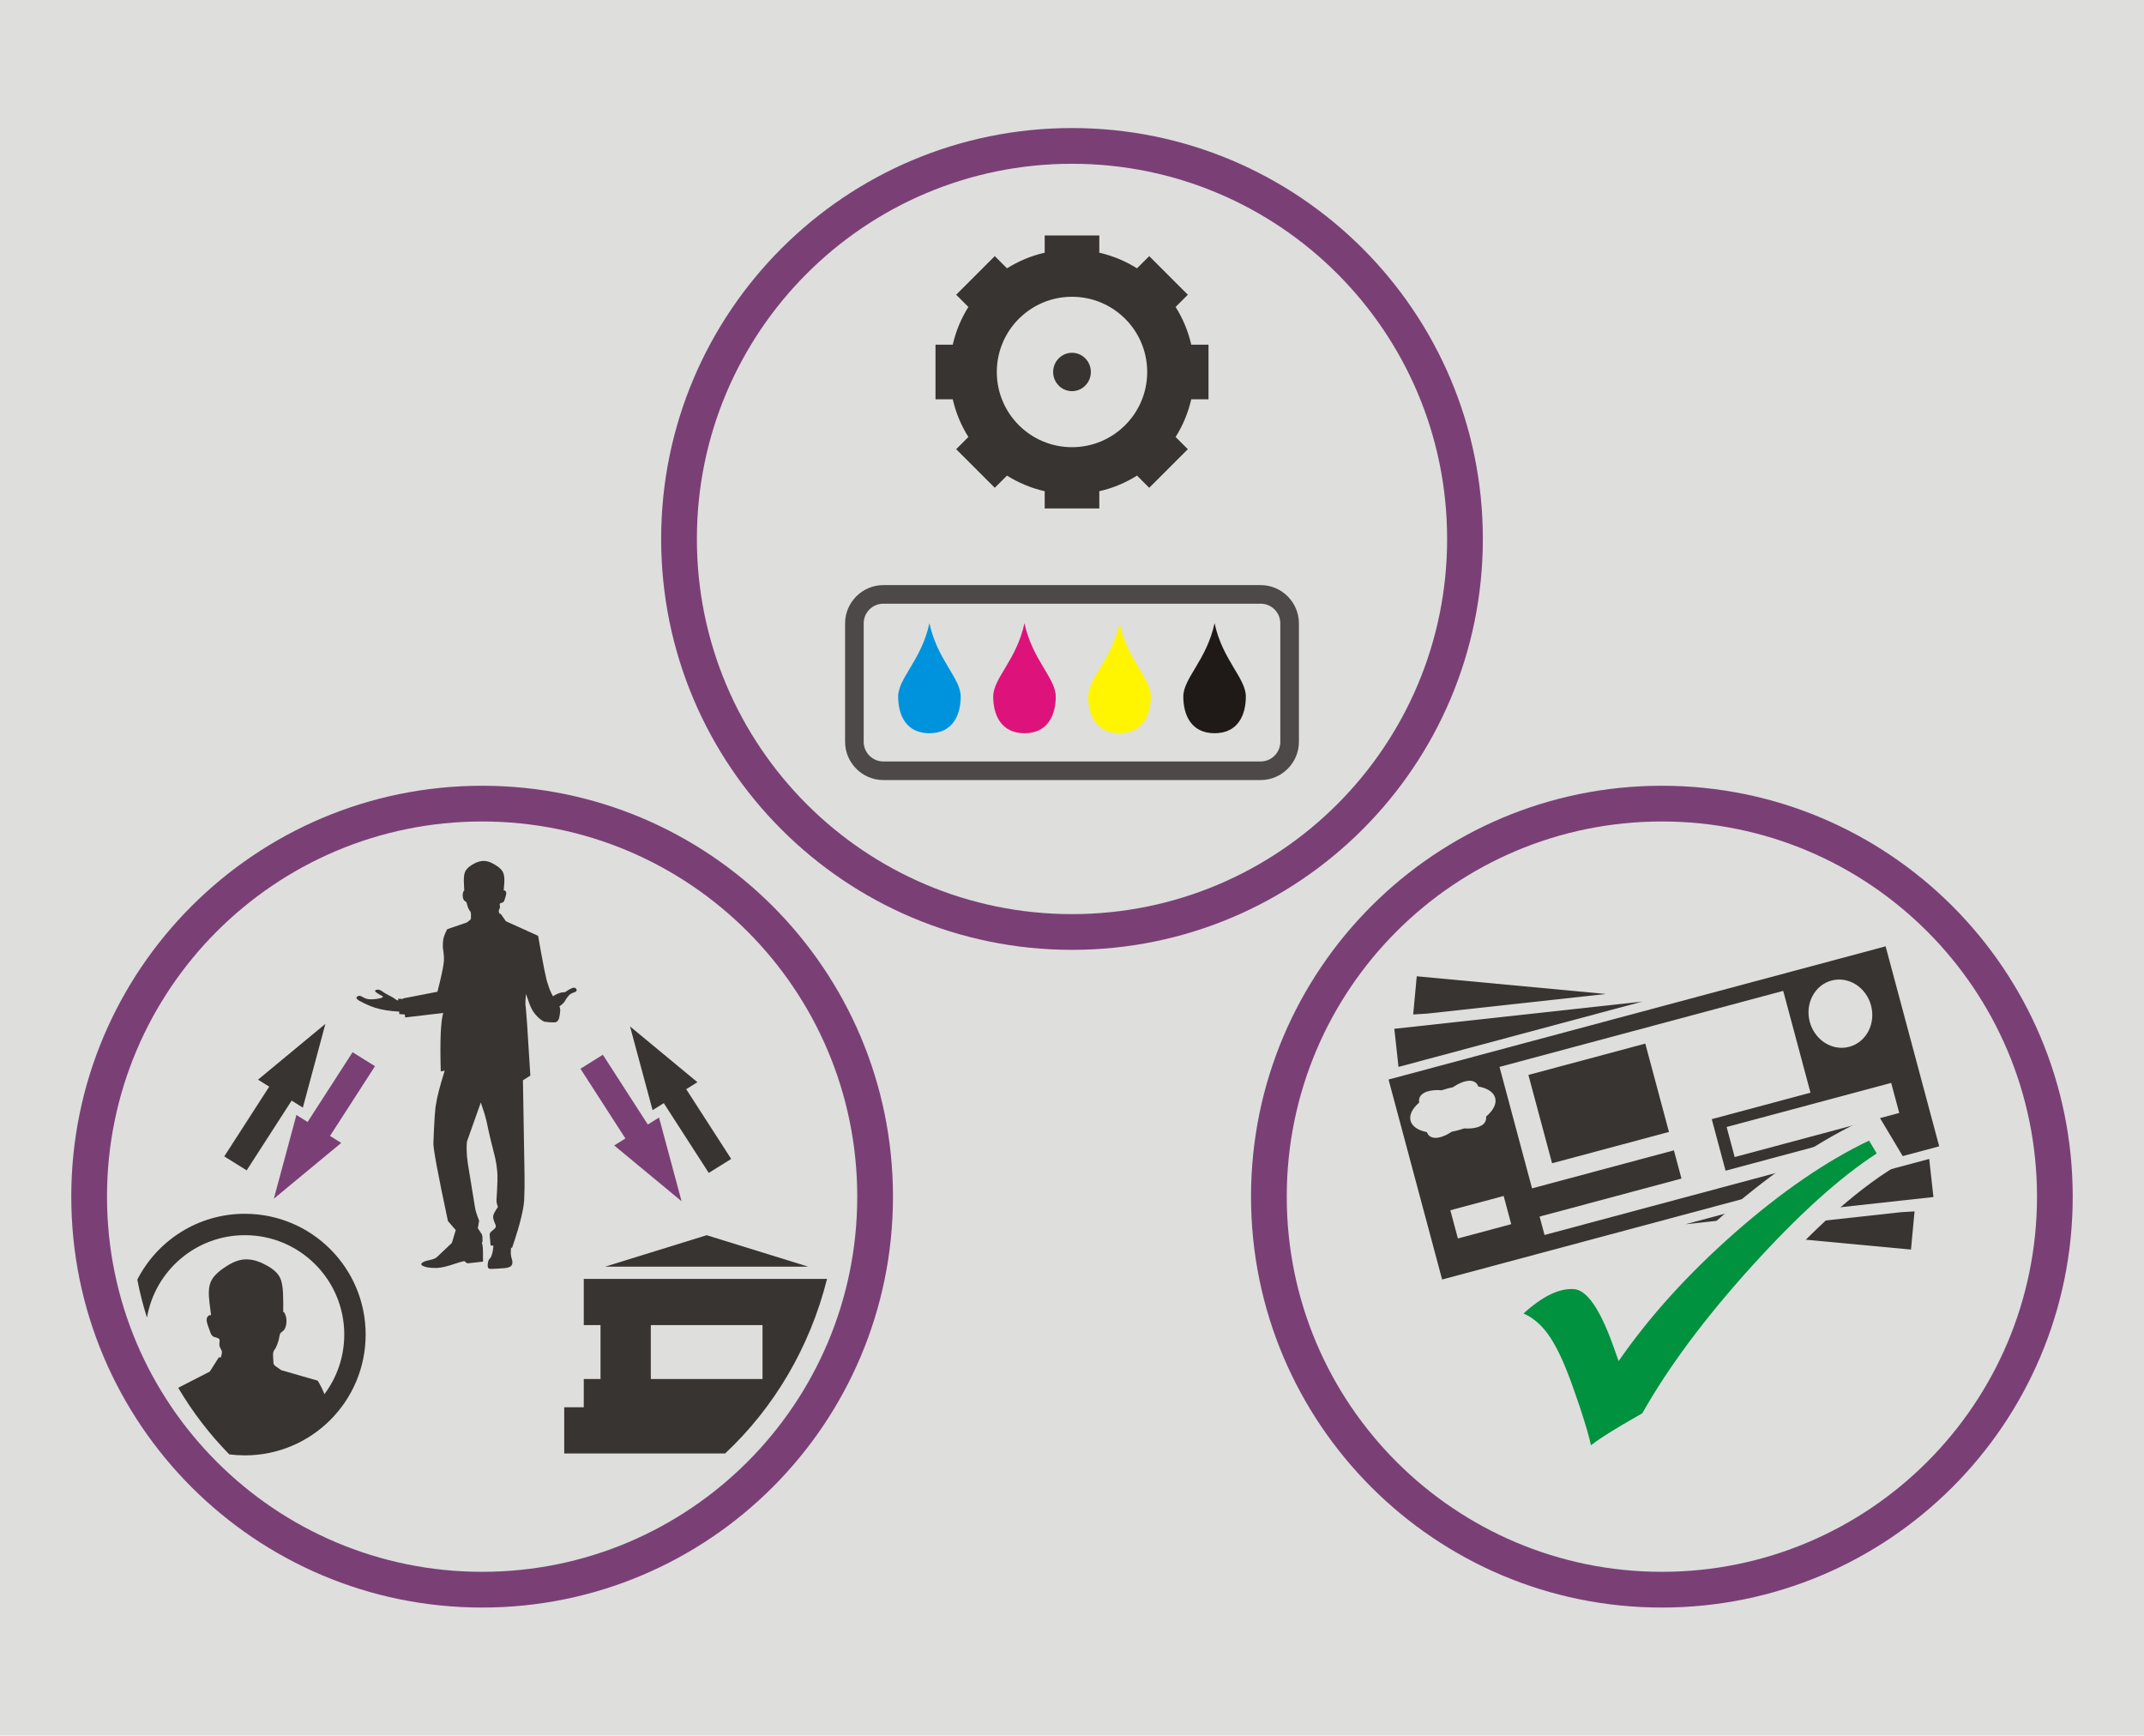
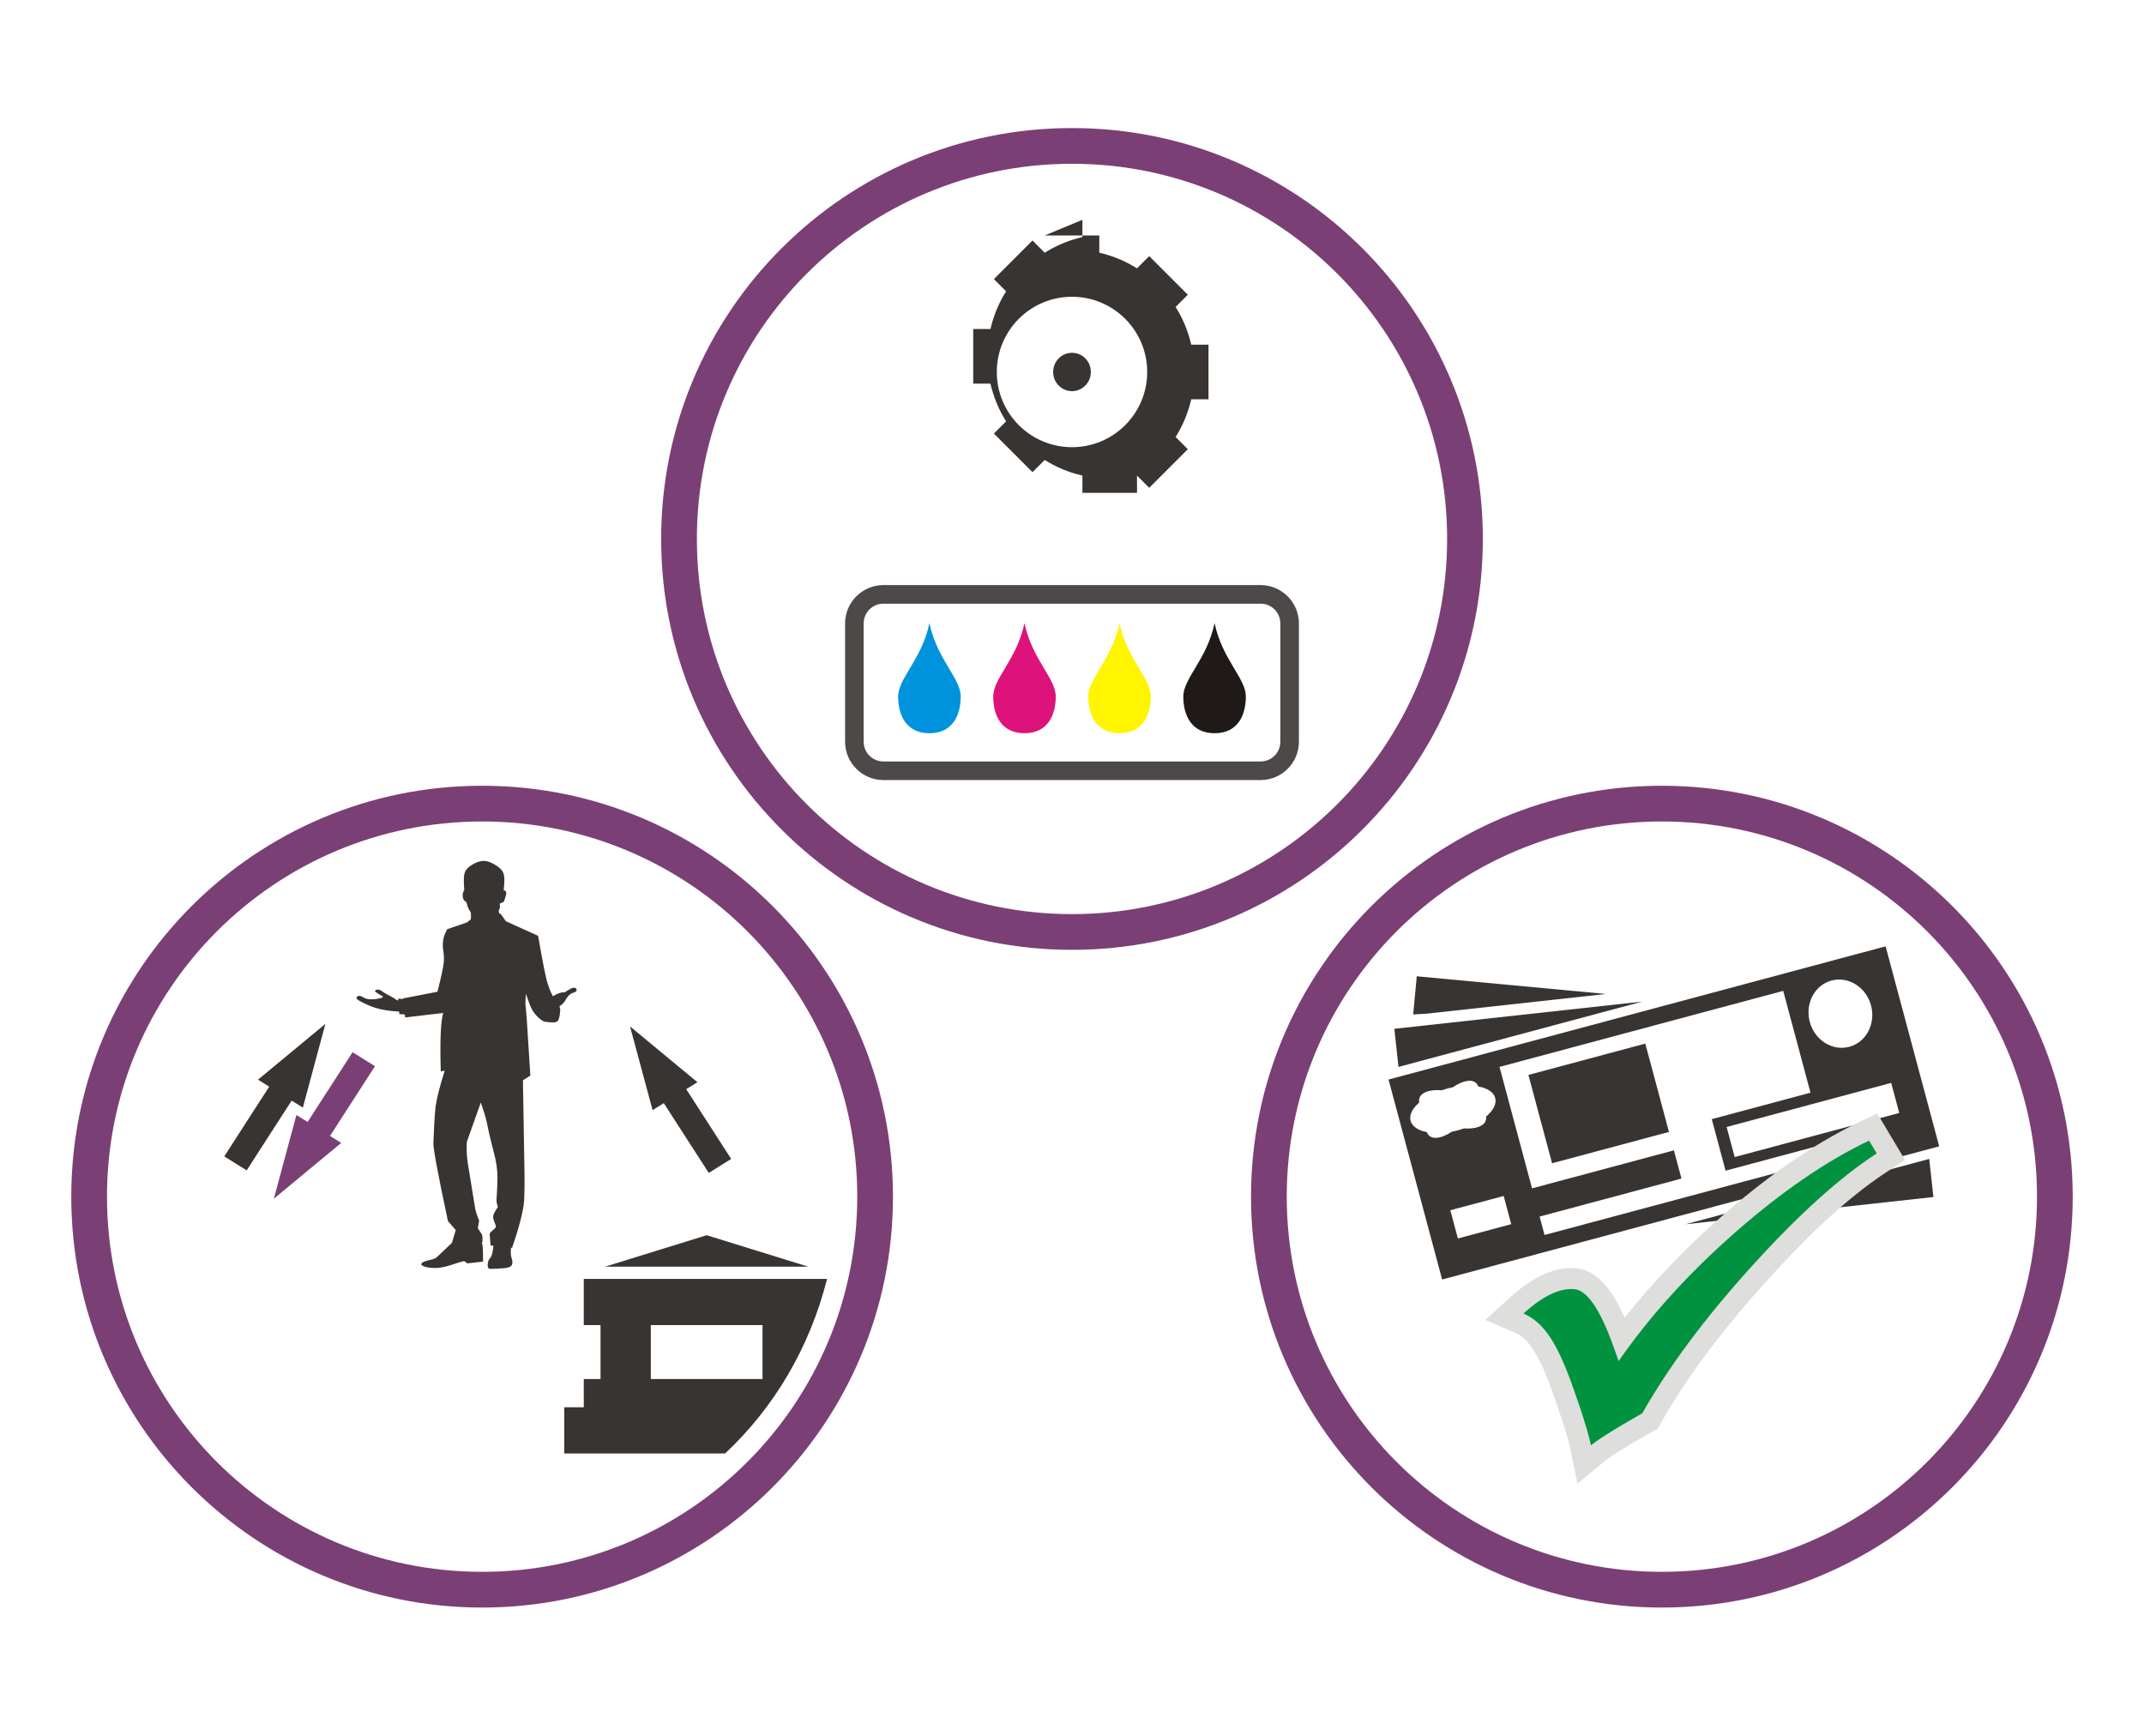
<svg xmlns="http://www.w3.org/2000/svg" xml:space="preserve" width="300.192mm" height="242.979mm" style="shape-rendering:geometricPrecision; text-rendering:geometricPrecision; image-rendering:optimizeQuality; fill-rule:evenodd; clip-rule:evenodd" viewBox="0 0 300.192 242.979">
  <defs>
    <style type="text/css">
   
    .fil8 {fill:#00923F}
    .fil2 {fill:#383431}
    .fil1 {fill:#7A4076}
    .fil0 {fill:#DEDEDD}
    .fil6 {fill:#1F1A17;fill-rule:nonzero}
    .fil3 {fill:#0093DD;fill-rule:nonzero}
    .fil7 {fill:#4D4948;fill-rule:nonzero}
    .fil4 {fill:#DD137B;fill-rule:nonzero}
    .fil5 {fill:#FFF500;fill-rule:nonzero}
   
  </style>
  </defs>
  <g id="Слой_x0020_1">
-     <polygon class="fil0" points="0,0 300.192,0 300.192,242.979 0,242.979 " />
    <path class="fil1" d="M207.621 75.451c0,31.77 -25.755,57.525 -57.525,57.525 -31.77,0 -57.525,-25.755 -57.525,-57.525 0,-31.77 25.755,-57.525 57.525,-57.525 31.77,0 57.525,25.755 57.525,57.525zm-5.002 0c0,29.008 -23.515,52.523 -52.523,52.523 -29.008,0 -52.523,-23.515 -52.523,-52.523 0,-29.008 23.515,-52.523 52.523,-52.523 29.008,0 52.523,23.515 52.523,52.523z" />
-     <path class="fil2" d="M146.274 32.964l7.644 0 0 2.414c1.9,0.433 3.679,1.183 5.28,2.189l1.709 -1.709 5.405 5.406 -1.709 1.709c1.007,1.601 1.756,3.381 2.189,5.28l2.415 0 0 7.644 -2.414 0c-0.433,1.9 -1.183,3.679 -2.189,5.28l1.709 1.709 -5.406 5.405 -1.709 -1.709c-1.601,1.007 -3.381,1.756 -5.28,2.189l0 2.414 -7.644 0 0 -2.415c-1.9,-0.433 -3.679,-1.183 -5.28,-2.189l-1.709 1.709 -5.406 -5.405 1.709 -1.709c-1.007,-1.601 -1.756,-3.381 -2.189,-5.28l-2.414 0 0 -7.644 2.415 0c0.433,-1.9 1.183,-3.679 2.189,-5.28l-1.709 -1.709 5.405 -5.406 1.709 1.709c1.601,-1.007 3.38,-1.756 5.28,-2.189l0 -2.414zm3.822 8.583c5.815,0 10.529,4.714 10.529,10.529 0,5.815 -4.714,10.529 -10.529,10.529 -5.815,0 -10.529,-4.714 -10.529,-10.529 0,-5.815 4.714,-10.529 10.529,-10.529zm0 7.843c1.457,0 2.639,1.203 2.639,2.686 0,1.484 -1.181,2.686 -2.639,2.686 -1.458,0 -2.639,-1.202 -2.639,-2.686 0,-1.483 1.181,-2.686 2.639,-2.686z" />
+     <path class="fil2" d="M146.274 32.964l7.644 0 0 2.414c1.9,0.433 3.679,1.183 5.28,2.189l1.709 -1.709 5.405 5.406 -1.709 1.709c1.007,1.601 1.756,3.381 2.189,5.28l2.415 0 0 7.644 -2.414 0c-0.433,1.9 -1.183,3.679 -2.189,5.28l1.709 1.709 -5.406 5.405 -1.709 -1.709l0 2.414 -7.644 0 0 -2.415c-1.9,-0.433 -3.679,-1.183 -5.28,-2.189l-1.709 1.709 -5.406 -5.405 1.709 -1.709c-1.007,-1.601 -1.756,-3.381 -2.189,-5.28l-2.414 0 0 -7.644 2.415 0c0.433,-1.9 1.183,-3.679 2.189,-5.28l-1.709 -1.709 5.405 -5.406 1.709 1.709c1.601,-1.007 3.38,-1.756 5.28,-2.189l0 -2.414zm3.822 8.583c5.815,0 10.529,4.714 10.529,10.529 0,5.815 -4.714,10.529 -10.529,10.529 -5.815,0 -10.529,-4.714 -10.529,-10.529 0,-5.815 4.714,-10.529 10.529,-10.529zm0 7.843c1.457,0 2.639,1.203 2.639,2.686 0,1.484 -1.181,2.686 -2.639,2.686 -1.458,0 -2.639,-1.202 -2.639,-2.686 0,-1.483 1.181,-2.686 2.639,-2.686z" />
    <path class="fil3" d="M130.133 87.24c1.094,5.137 4.378,7.705 4.378,10.273 0,2.569 -1.094,5.137 -4.378,5.137 -3.284,0 -4.378,-2.568 -4.378,-5.137 0,-2.568 3.284,-5.136 4.378,-10.273z" />
    <path class="fil4" d="M143.442 87.24c1.094,5.137 4.378,7.705 4.378,10.273 0,2.569 -1.094,5.137 -4.378,5.137 -3.284,0 -4.378,-2.568 -4.378,-5.137 0,-2.568 3.284,-5.136 4.378,-10.273z" />
    <path class="fil5" d="M156.751 87.24c1.094,5.137 4.378,7.705 4.378,10.273 0,2.569 -1.094,5.137 -4.378,5.137 -3.284,0 -4.378,-2.568 -4.378,-5.137 0,-2.568 3.284,-5.136 4.378,-10.273z" />
    <path class="fil6" d="M170.059 87.24c1.094,5.137 4.378,7.705 4.378,10.273 0,2.569 -1.094,5.137 -4.378,5.137 -3.284,0 -4.378,-2.568 -4.378,-5.137 0,-2.568 3.284,-5.136 4.378,-10.273z" />
    <path class="fil7" d="M123.68 81.911l52.832 0c1.47,0 2.808,0.602 3.778,1.572l0.005 0.005c0.97,0.97 1.572,2.308 1.572,3.778l0 16.584c0,1.47 -0.602,2.808 -1.572,3.778l-0.005 0.005c-0.97,0.97 -2.308,1.572 -3.778,1.572l-52.832 0c-1.47,0 -2.808,-0.602 -3.778,-1.572l-0.005 -0.005c-0.97,-0.97 -1.572,-2.308 -1.572,-3.778l0 -16.584c0,-1.47 0.602,-2.808 1.572,-3.778l0.005 -0.005c0.97,-0.97 2.308,-1.572 3.778,-1.572zm52.832 2.603l-52.832 0c-0.757,0 -1.446,0.309 -1.945,0.807 -0.498,0.499 -0.807,1.188 -0.807,1.945l0 16.584c0,0.757 0.309,1.446 0.807,1.945 0.499,0.498 1.188,0.807 1.945,0.807l52.832 0c0.757,0 1.446,-0.309 1.945,-0.807 0.498,-0.499 0.807,-1.188 0.807,-1.945l0 -16.584c0,-0.757 -0.309,-1.446 -0.807,-1.945 -0.499,-0.498 -1.188,-0.807 -1.945,-0.807z" />
    <path class="fil1" d="M125.029 167.528c0,31.77 -25.755,57.525 -57.525,57.525 -31.77,0 -57.525,-25.755 -57.525,-57.525 0,-31.77 25.755,-57.525 57.525,-57.525 31.77,0 57.525,25.755 57.525,57.525zm-5.002 0c0,29.008 -23.515,52.523 -52.523,52.523 -29.008,0 -52.523,-23.515 -52.523,-52.523 0,-29.008 23.515,-52.523 52.523,-52.523 29.008,0 52.523,23.515 52.523,52.523z" />
    <path class="fil2" d="M91.123 185.509l0 7.55 15.643 0 0 -7.55 -15.643 0zm7.821 -12.583l7.112 2.202 7.112 2.202 -14.224 0 -14.224 0 7.112 -2.202 7.112 -2.202zm2.577 30.559l-22.521 0 0 -6.471 2.737 0 0 -3.954 2.346 0 0 -7.55 -2.346 0 0 -6.471 34.062 0c-2.413,9.621 -7.465,18.086 -14.278,24.447z" />
-     <path class="fil2" d="M34.289 169.925c-6.57,0 -12.265,3.747 -15.064,9.221 0.351,1.812 0.804,3.589 1.353,5.322 1.123,-6.557 6.834,-11.547 13.711,-11.547 7.684,0 13.913,6.229 13.913,13.913 0,3.133 -1.036,6.024 -2.783,8.349 -0.203,-0.562 -0.514,-1.193 -0.931,-1.892l-5.115 -1.472 -0.935 -0.662 0 0 -0.016 -0.049c-0.003,-0.009 -0.008,-0.019 -0.013,-0.028l-0.093 -0.127c-0.005,-0.007 -0.011,-0.013 -0.017,-0.02l-0.001 0c-0.08,-0.878 -0.091,-1.421 -0.033,-1.628l-0.001 0 0.028 -0.036 -0.001 0c-0.008,0.01 -0.016,0.02 -0.024,0.03 0.003,-0.009 0.005,-0.017 0.008,-0.024l0.071 -0.188c0.168,-0.235 0.266,-0.388 0.295,-0.46 0.066,-0.131 0.131,-0.284 0.196,-0.46l0.172 -0.538c0.125,-0.618 0.197,-0.927 0.216,-0.927 0.002,0 0.003,0.002 0.004,0.005 0.019,-0.047 0.055,-0.098 0.108,-0.152 0.253,-0.189 0.394,-0.308 0.424,-0.358 0.079,-0.089 0.147,-0.21 0.204,-0.364 0.156,-0.458 0.187,-0.939 0.093,-1.443 -0.114,-0.445 -0.249,-0.694 -0.404,-0.744l-0.001 0c0.013,-0.703 0.006,-1.533 -0.022,-2.491 -0.043,-1.067 -0.191,-1.837 -0.443,-2.312 -0.29,-0.596 -0.886,-1.145 -1.787,-1.647 -0.909,-0.524 -1.764,-0.815 -2.567,-0.873l-0.001 0c-0.118,-0.012 -0.236,-0.018 -0.356,-0.018 -0.844,0 -1.738,0.303 -2.682,0.908 -1.359,0.838 -2.155,1.68 -2.387,2.527 -0.145,0.441 -0.198,1.017 -0.158,1.728 0.003,0.295 0.099,1.144 0.289,2.549l0.009 0.106c-0.003,-0.001 -0.007,-0.002 -0.01,-0.003 -0.032,-0.007 -0.063,-0.01 -0.094,-0.01 -0.164,0 -0.304,0.096 -0.422,0.289 -0.101,0.176 -0.117,0.414 -0.049,0.715 -0.001,0.08 0.158,0.549 0.477,1.407 0.059,0.164 0.126,0.298 0.201,0.404 0.076,0.099 0.153,0.167 0.229,0.203l0.654 0.215c0.099,0.045 0.158,0.096 0.179,0.15 0.022,0.04 0.035,0.104 0.037,0.193 -0.041,0.404 -0.048,0.643 -0.021,0.718 0.015,0.074 0.037,0.146 0.067,0.215 0.199,0.376 0.288,0.573 0.268,0.591 0.002,0.103 0.001,0.209 -0.002,0.318l-0.001 0 -0.045 0.12 -0.057 0.245 -0.055 0.16 0 0 -0.229 -0.033 -0.03 -0.004 -1.27 2.001 -4.423 2.269c2,3.397 4.405,6.527 7.15,9.322 0.715,0.092 1.443,0.14 2.183,0.14 9.339,0 16.91,-7.571 16.91,-16.91 0,-9.339 -7.571,-16.91 -16.91,-16.91z" />
    <path class="fil2" d="M65.88 127.708l0.003 0.003 -0 0 -0.003 -0.003zm1.743 -7.181c0.461,-0.023 0.958,0.118 1.491,0.423 0.766,0.421 1.224,0.86 1.373,1.317 0.091,0.237 0.136,0.551 0.134,0.94 0.007,0.161 -0.023,0.628 -0.089,1.401l-0.002 0.058c0.002,-0.001 0.004,-0.001 0.005,-0.002 0.017,-0.004 0.034,-0.007 0.051,-0.008 0.089,-0.004 0.169,0.044 0.238,0.147 0.06,0.093 0.075,0.223 0.046,0.389 0.003,0.044 -0.071,0.304 -0.223,0.782 -0.028,0.091 -0.061,0.167 -0.099,0.226 -0.039,0.056 -0.079,0.095 -0.12,0.117l-0.352 0.135c-0.053,0.028 -0.084,0.057 -0.094,0.087 -0.011,0.023 -0.016,0.058 -0.015,0.106 0.033,0.22 0.044,0.35 0.031,0.392 -0.006,0.041 -0.016,0.081 -0.031,0.119 -0.099,0.211 -0.142,0.321 -0.13,0.33 0.002,0.056 0.005,0.114 0.01,0.174l0 0 0.028 0.064 0.038 0.133 0.034 0.086 0 0 0.124 -0.024 0.017 -0.003 0.749 1.059 4.505 2.036c0.679,3.924 1.134,6.177 1.365,6.758 0.152,0.503 0.313,0.924 0.481,1.263 0.051,0.117 0.127,0.263 0.23,0.439 0.096,-0.064 0.216,-0.132 0.36,-0.205 0.414,-0.22 0.794,-0.339 1.14,-0.356 0.059,-0.003 0.118,-0.003 0.175,0 0.604,-0.411 1.01,-0.622 1.22,-0.632 0.003,-0 0.007,-0 0.01,-0l0.006 -0.001c0.004,-0 0.008,-0.001 0.011,-0.001 0.14,-0.007 0.253,0.043 0.337,0.151 0.085,0.134 0.086,0.247 0.006,0.34 -0.035,0.039 -0.09,0.076 -0.165,0.111 -0.316,0.112 -0.486,0.177 -0.508,0.197 -0.08,0.041 -0.156,0.093 -0.226,0.154 -0.107,0.093 -0.216,0.213 -0.328,0.359 -0.061,0.069 -0.201,0.285 -0.42,0.648 -0.062,0.089 -0.135,0.174 -0.219,0.255 -0.061,0.059 -0.133,0.122 -0.218,0.19 -0.099,0.075 -0.189,0.143 -0.27,0.205l0 -0c0.064,0.143 0.103,0.312 0.116,0.507 -0.062,0.931 -0.206,1.462 -0.432,1.592 -0.055,0.083 -0.212,0.131 -0.472,0.144 -0.308,0.015 -0.76,-0.018 -1.357,-0.102 -0.57,-0.293 -1.074,-0.758 -1.513,-1.393 -0.172,-0.267 -0.328,-0.569 -0.466,-0.907l-0.566 -1.585c-0.061,0.804 -0.086,1.31 -0.076,1.518 0.087,0.307 0.318,3.614 0.694,9.921l-1.039 0.656 0.222 13.125c0.018,1.377 0.006,2.433 -0.034,3.168 0.019,1.412 -0.551,3.802 -1.71,7.167l-0.146 -0.017 -0.001 0c-0.03,0.407 -0.038,0.703 -0.023,0.889 0.006,0.111 0.022,0.225 0.047,0.341l0.152 0.584c0.018,0.098 0.025,0.189 0.021,0.27 -0.015,0.383 -0.248,0.617 -0.699,0.701 -0.165,0.054 -0.646,0.101 -1.445,0.141 -0.22,0.011 -0.464,0.021 -0.732,0.031 -0.004,0 -0.009,0.001 -0.013,0.001 -0.247,0.012 -0.403,-0.02 -0.468,-0.097 -0.119,-0.119 -0.138,-0.403 -0.057,-0.849 0.027,-0.124 0.058,-0.221 0.093,-0.291 0.017,-0.033 0.036,-0.064 0.058,-0.093l0.154 -0.172c0.025,-0.03 0.049,-0.066 0.073,-0.108 0.058,-0.102 0.116,-0.247 0.174,-0.435 0.105,-0.338 0.173,-0.736 0.204,-1.195l0 0 -0.397 -0.045 -0.133 -1.529c0.005,-0.088 0.049,-0.196 0.132,-0.323 0.492,-0.395 0.729,-0.632 0.712,-0.71 0.022,-0.018 0.023,-0.103 0.004,-0.254 -0.292,-0.683 -0.409,-1.106 -0.351,-1.27 -0.002,-0.217 0.218,-0.65 0.661,-1.298 -0.142,-0.379 -0.207,-0.707 -0.196,-0.983 0.135,-2.137 0.169,-3.458 0.102,-3.964 -0.042,-0.583 -0.135,-1.207 -0.278,-1.871 -0.516,-1.982 -0.922,-3.706 -1.218,-5.171 -0.094,-0.39 -0.198,-0.771 -0.314,-1.145l-0.491 -1.485 -1.941 5.467c-0.028,0.175 -0.043,0.561 -0.042,1.157 0.006,0.571 0.061,1.2 0.164,1.889l1 6.133c0.043,0.389 0.238,1.023 0.585,1.902l-0.185 1.042 0.58 0.889c0.07,0.226 0.095,0.584 0.074,1.075l-0.1 0.004 -0 0c0.077,0.248 0.125,0.515 0.146,0.799 0.02,0.109 0.03,0.747 0.029,1.914l-2.198 0.246 -0.442 -0.323c-0.247,0.059 -0.477,0.12 -0.688,0.183 -1.054,0.345 -1.667,0.535 -1.839,0.569 -0.461,0.118 -0.879,0.19 -1.253,0.214 -0.94,0.035 -1.644,-0.081 -2.111,-0.348 -0.189,-0.146 -0.141,-0.302 0.144,-0.468 0.107,-0.06 0.243,-0.116 0.407,-0.165 0.061,-0.023 0.327,-0.088 0.797,-0.198 0.113,-0.03 0.202,-0.057 0.267,-0.08 0.154,-0.053 0.301,-0.134 0.44,-0.242l2.118 -2.007 0.54 -1.796 -1.095 -1.26c-1.439,-6.742 -2.116,-10.414 -2.032,-11.015 0.117,-3.061 0.241,-4.857 0.373,-5.386 0.142,-0.989 0.545,-2.541 1.208,-4.657l-0.001 0 -0.55 0.099c-0.125,-4.296 -0.01,-7.022 0.346,-8.176l-0.001 0 -5.33 0.63 -0.048 -0.419 -0.77 -0.055 -0.027 -0.346 0.001 -0c-1.313,-0.065 -2.437,-0.245 -3.374,-0.542 -0.691,-0.221 -1.428,-0.548 -2.211,-0.98 -0.36,-0.208 -0.47,-0.388 -0.332,-0.54l0.005 -0.006c0.084,-0.086 0.187,-0.132 0.311,-0.138 0.04,-0.002 0.081,0 0.125,0.006 0.045,0.007 0.102,0.026 0.17,0.057 0.336,0.186 0.556,0.293 0.662,0.322 0.161,0.057 0.349,0.09 0.564,0.101 0.146,0.005 0.291,0.004 0.437,-0.003 0.361,-0.018 0.72,-0.073 1.077,-0.167 0.199,-0.059 0.3,-0.137 0.304,-0.234 -0.765,-0.401 -1.132,-0.653 -1.101,-0.758 -0.009,-0.078 0.057,-0.136 0.198,-0.173 0.047,-0.012 0.095,-0.019 0.143,-0.021 0.094,-0.005 0.189,0.008 0.287,0.039 0.07,0.022 0.142,0.056 0.215,0.1 0.323,0.227 0.545,0.373 0.666,0.437l1.066 0.575c0.095,0.053 0.221,0.142 0.378,0.267 0.024,0.017 0.051,0.032 0.08,0.046 0.041,0.022 0.111,0.041 0.208,0.055l-0.019 -0.247 0 -0.001 0.691 0.038 -0.009 -0.075 4.823 -0.936c0.515,-2.017 0.804,-3.346 0.866,-3.987 0.088,-0.446 0.051,-1.187 -0.11,-2.224 -0.007,-0.488 0.011,-0.843 0.054,-1.064 0.061,-0.406 0.247,-0.9 0.557,-1.482l2.757 -0.944 0.493 -0.387 0 0 0.007 -0.027c0.002,-0.005 0.004,-0.01 0.006,-0.016l0.047 -0.072c0.003,-0.004 0.006,-0.008 0.009,-0.011l0.001 0c0.02,-0.482 0.011,-0.779 -0.026,-0.891l0.001 0 -0.016 -0.019 0 0c0.005,0.005 0.009,0.011 0.014,0.016 -0.002,-0.005 -0.003,-0.009 -0.005,-0.013l-0.044 -0.101c-0.098,-0.124 -0.156,-0.205 -0.174,-0.243 -0.04,-0.07 -0.08,-0.152 -0.12,-0.246l-0.108 -0.29c-0.085,-0.335 -0.133,-0.502 -0.143,-0.501 -0.001,0 -0.001,0.001 -0.002,0.003 -0.012,-0.025 -0.033,-0.052 -0.063,-0.08 -0.143,-0.096 -0.224,-0.158 -0.242,-0.184 -0.046,-0.047 -0.086,-0.111 -0.121,-0.193 -0.098,-0.246 -0.128,-0.508 -0.09,-0.786 0.05,-0.247 0.117,-0.386 0.201,-0.418l0.001 -0c-0.026,-0.384 -0.045,-0.838 -0.056,-1.363 -0.005,-0.584 0.054,-1.01 0.179,-1.276 0.142,-0.334 0.453,-0.65 0.932,-0.949 0.483,-0.311 0.943,-0.493 1.38,-0.547l0.001 -0c0.064,-0.01 0.129,-0.016 0.194,-0.02z" />
    <polygon class="fil1" points="52.505,149.263 46.209,159.028 47.778,160.005 38.344,167.815 41.501,156.095 43.07,157.073 49.366,147.308 " />
    <polygon class="fil2" points="31.4,161.892 37.695,152.127 36.126,151.15 45.56,143.34 42.404,155.06 40.834,154.082 34.538,163.847 " />
-     <polygon class="fil1" points="81.27,149.619 87.566,159.384 85.997,160.361 95.431,168.171 92.275,156.451 90.705,157.429 84.409,147.664 " />
    <polygon class="fil2" points="102.376,162.248 96.08,152.484 97.649,151.506 88.215,143.697 91.372,155.416 92.941,154.439 99.237,164.203 " />
    <g id="_222143696">
      <path id="_230220280" class="fil1" d="M290.212 167.528c0,31.77 -25.755,57.525 -57.525,57.525 -31.77,0 -57.525,-25.755 -57.525,-57.525 0,-31.77 25.755,-57.525 57.525,-57.525 31.77,0 57.525,25.755 57.525,57.525zm-5.002 0c0,29.008 -23.515,52.523 -52.523,52.523 -29.007,0 -52.523,-23.515 -52.523,-52.523 0,-29.008 23.515,-52.523 52.523,-52.523 29.008,0 52.523,23.515 52.523,52.523z" />
      <g>
        <path id="_230220232" class="fil2" d="M194.418 151.132l69.596 -18.648 7.502 27.996 -69.596 18.648 -7.502 -27.996zm19.582 -0.645l16.366 -4.385 3.314 12.367 -16.366 4.385 -3.314 -12.367zm1.567 19.83l19.862 -5.322 -1.058 -3.95 -19.862 5.322 -4.556 -17.004 39.724 -10.644 3.82 14.256 -13.824 3.704 1.933 7.214 13.824 -3.704 0.552 2.061 -39.724 10.644 -0.69 -2.576zm-7.496 -13.996c0.022,0.155 0.018,0.306 -0.016,0.451 -0.205,0.88 -1.431,1.313 -3.045,1.203 -0.268,0.092 -0.544,0.176 -0.828,0.252 -0.305,0.082 -0.608,0.151 -0.907,0.207 -1.355,0.909 -2.637,1.148 -3.245,0.483 -0.108,-0.119 -0.19,-0.26 -0.246,-0.421 -1.219,-0.24 -2.079,-0.794 -2.289,-1.604 -0.21,-0.809 0.269,-1.72 1.212,-2.537 -0.036,-0.181 -0.036,-0.358 0.003,-0.527 0.21,-0.9 1.485,-1.332 3.151,-1.195 0.262,-0.089 0.53,-0.171 0.807,-0.245 0.255,-0.068 0.507,-0.127 0.757,-0.177 1.379,-0.945 2.693,-1.203 3.311,-0.527 0.108,0.118 0.19,0.26 0.246,0.42 1.264,0.231 2.159,0.791 2.374,1.619 0.215,0.829 -0.293,1.765 -1.283,2.598zm48.37 -19.047c2.369,-0.635 4.846,0.927 5.533,3.488 0.686,2.561 -0.678,5.152 -3.047,5.787 -2.369,0.635 -4.846,-0.927 -5.533,-3.488 -0.686,-2.561 0.678,-5.152 3.047,-5.787zm-52.315 36.108l7.468 -2.001 -1.058 -3.95 -7.468 2.001 1.058 3.95zm37.628 -15.605l23.04 -6.173 1.128 4.208 -23.04 6.173 -1.128 -4.208z" />
        <path id="_230220184" class="fil2" d="M270.121 162.247l0.586 5.334 -34.71 3.81 34.125 -9.144zm-74.895 -18.217l34.71 -3.81 -34.125 9.144 -0.585 -5.334z" />
-         <polygon id="_230220136" class="fil2" points="268.065,169.592 267.566,174.935 241.082,172.457 266.159,169.705 " />
        <polygon id="_230220088" class="fil2" points="198.368,136.678 224.851,139.155 199.78,141.907 197.868,142.02 " />
      </g>
      <g>
        <path id="_230220016" class="fil0" d="M227.478 184.471c4.027,-5.109 8.59,-9.793 13.473,-14.086 5.872,-5.162 12.404,-9.971 19.479,-13.352l2.414 -1.153 3.896 6.525 -2.377 1.538c-6.196,4.01 -12.045,9.914 -16.975,15.364 -5.522,6.105 -10.829,12.802 -14.884,19.986l-0.394 0.698 -3.331 1.925c-1.307,0.775 -2.983,1.726 -4.152,2.691l-3.756 3.099 -0.986 -4.769c-0.346,-1.675 -0.956,-3.476 -1.478,-5.058l-0.801 -2.307c-0.75,-2.163 -1.736,-4.804 -3.002,-6.723 -0.607,-0.921 -1.408,-1.817 -2.443,-2.258l-4.203 -1.791 3.376 -3.078c2.5,-2.28 5.725,-4.428 9.264,-4.175 3.333,0.239 5.489,3.757 6.878,6.925z" />
        <path id="_230219968" class="fil8" d="M261.696 159.682l1.073 1.797c-5.163,3.341 -11.008,8.624 -17.557,15.86 -6.55,7.247 -11.634,14.081 -15.263,20.512l-2.667 1.541c-2.215,1.314 -3.721,2.29 -4.523,2.951 -0.228,-1.1 -0.746,-2.904 -1.579,-5.426l-0.801 -2.307c-1.142,-3.298 -2.25,-5.757 -3.324,-7.377 -1.062,-1.619 -2.313,-2.734 -3.742,-3.343 2.659,-2.425 5.014,-3.564 7.077,-3.416 1.758,0.126 3.544,2.657 5.358,7.593l0.883 2.478c4.335,-6.251 9.758,-12.236 16.258,-17.955 6.512,-5.719 12.781,-10.029 18.806,-12.908z" />
      </g>
    </g>
  </g>
</svg>